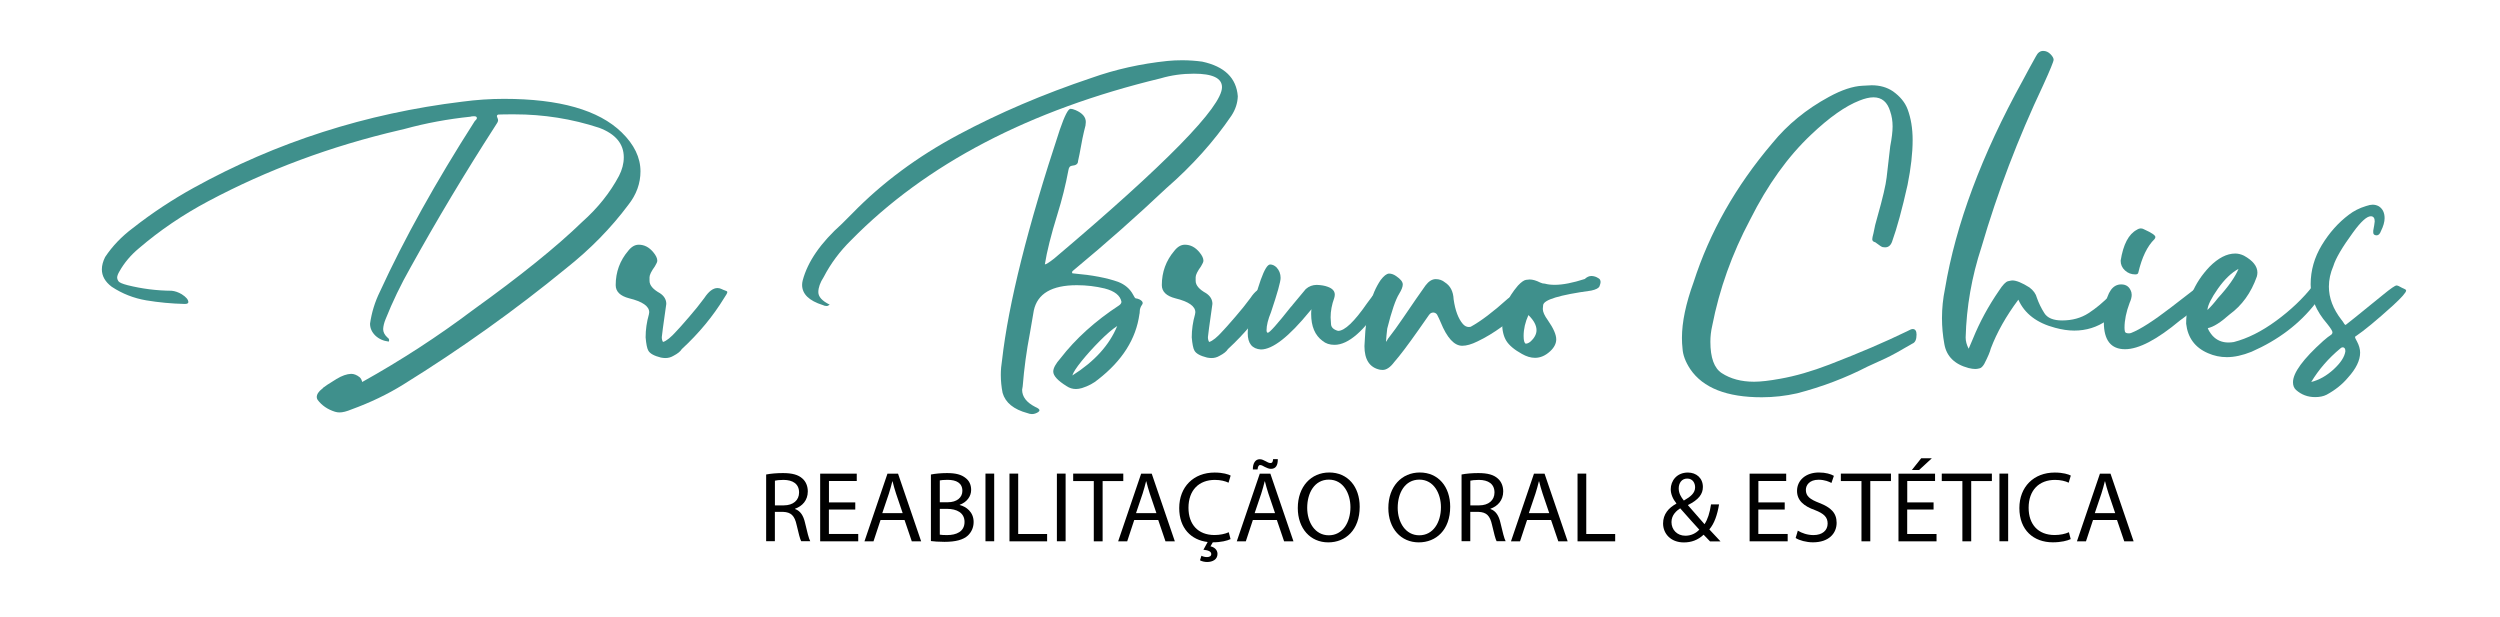
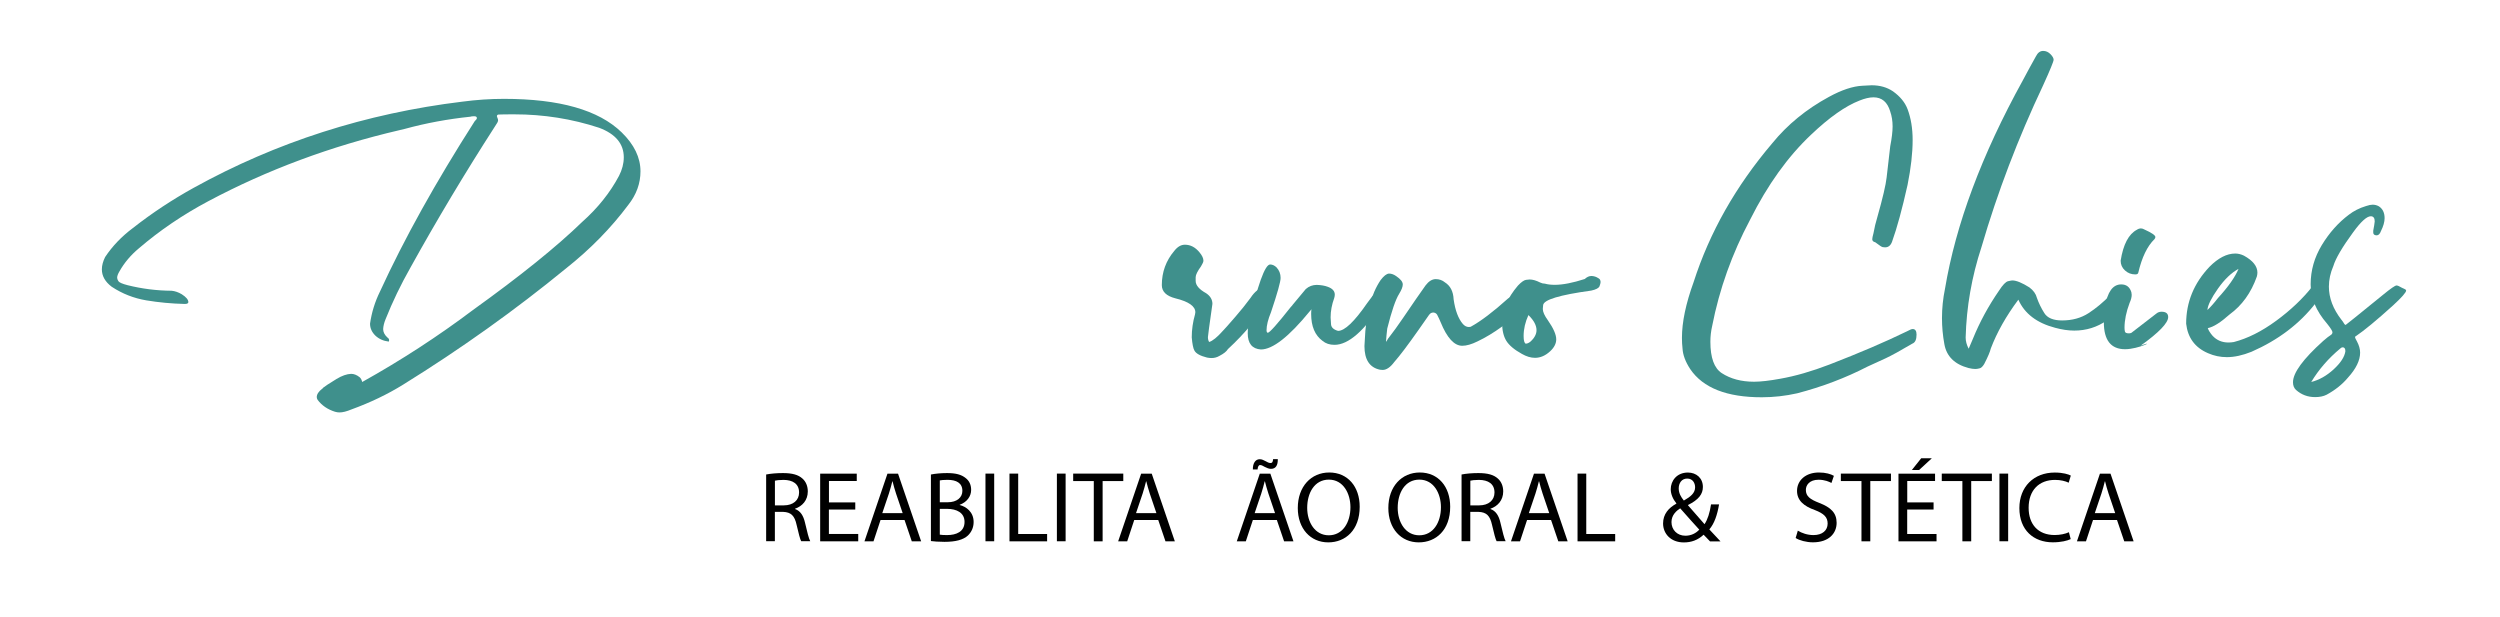
<svg xmlns="http://www.w3.org/2000/svg" version="1.1" id="Camada_1" x="0px" y="0px" viewBox="0 0 472.92 116.67" style="enable-background:new 0 0 472.92 116.67;" xml:space="preserve">
  <style type="text/css">
	.st0{fill:#3F908C;}
</style>
  <g>
    <path class="st0" d="M64.22,78.02c-0.26,0-0.55-0.04-0.85-0.13c-1.4-0.44-2.49-1.19-3.28-2.24c-0.11-0.18-0.17-0.35-0.17-0.53   c0-0.53,0.34-1.05,1.02-1.58c0.11-0.06,0.17-0.12,0.17-0.18c0.26-0.23,1.11-0.79,2.55-1.67c1.02-0.62,1.94-0.94,2.77-0.97   c0.53,0,1.06,0.21,1.58,0.62c0.23,0.18,0.4,0.48,0.51,0.92c7.4-4.13,14.38-8.67,20.95-13.62c8.94-6.42,15.83-11.97,20.66-16.66   c2.94-2.61,5.26-5.51,6.96-8.7c0.6-1.17,0.91-2.34,0.91-3.52c0-2.55-1.55-4.41-4.64-5.58c-5.17-1.7-10.53-2.55-16.08-2.55   c-1.43,0-2.43,0.01-3,0.04C94.09,21.71,94,21.81,94,21.99c0,0.06,0.04,0.17,0.11,0.33c0.08,0.16,0.11,0.32,0.11,0.46   c0,0.21-0.19,0.57-0.57,1.1c-5.7,8.85-11.04,17.77-16.02,26.76c-1.81,3.19-3.38,6.45-4.7,9.76c-0.26,0.64-0.42,1.26-0.45,1.85   c0,0.56,0.26,1.08,0.79,1.58c0.23,0.15,0.34,0.32,0.34,0.53l-0.06,0.26c-1.02-0.12-1.87-0.5-2.55-1.14   C70.34,62.83,70,62.08,70,61.23c0.3-2.11,0.92-4.13,1.87-6.06c4.57-9.96,10.55-20.71,17.94-32.26c0.04-0.06,0.11-0.14,0.23-0.24   c0.11-0.1,0.17-0.21,0.17-0.33c0-0.23-0.17-0.35-0.51-0.35c-0.34,0-0.58,0.03-0.74,0.09c-4.23,0.44-8.34,1.2-12.34,2.29l-1.08,0.26   c-12.94,3.02-25,7.5-36.17,13.45c-4.79,2.55-9.15,5.51-13.08,8.88c-1.55,1.29-2.77,2.74-3.68,4.35c-0.3,0.5-0.45,0.91-0.45,1.23   c0,0.18,0.08,0.39,0.23,0.64c0.15,0.25,0.74,0.51,1.75,0.77c2.68,0.67,5.45,1.03,8.32,1.05c0.64,0.06,1.28,0.28,1.92,0.66   c0.83,0.53,1.25,1.03,1.25,1.49c0,0.23-0.23,0.35-0.68,0.35c-2.49-0.06-4.92-0.29-7.27-0.68c-2.36-0.4-4.54-1.25-6.54-2.57   c-1.25-0.94-1.87-2.04-1.87-3.3c0-0.73,0.21-1.51,0.62-2.33c1.36-2.05,3.11-3.88,5.26-5.49c3.58-2.81,7.42-5.35,11.49-7.6   c15.62-8.64,32.57-14.08,50.83-16.3c2.64-0.35,5.26-0.53,7.87-0.53c10.49,0,17.91,2.11,22.25,6.33c2.38,2.31,3.57,4.78,3.57,7.38   c0,2.29-0.77,4.41-2.32,6.37c-3.28,4.39-7.21,8.39-11.77,12c-9.62,7.88-19.89,15.21-30.79,21.97c-2.98,1.85-6.25,3.41-9.79,4.7   C65.58,77.83,64.82,78.02,64.22,78.02z" />
-     <path class="st0" d="M125.87,67.73c-0.26,0-0.55-0.03-0.85-0.09c-1.28-0.32-2.08-0.76-2.38-1.32c-0.23-0.38-0.4-1.22-0.51-2.5   c0-1.46,0.21-2.92,0.62-4.35l0.06-0.4c0-1.14-1.26-2.02-3.79-2.64c-1.7-0.44-2.55-1.27-2.55-2.5c0-2.46,0.79-4.63,2.38-6.5   c0.6-0.76,1.26-1.14,1.98-1.14c1.06,0,1.98,0.48,2.77,1.45c0.49,0.59,0.74,1.11,0.74,1.58c0,0.21-0.15,0.56-0.45,1.05   c-0.68,0.94-1.02,1.63-1.02,2.07v0.7c0,0.82,0.66,1.6,1.98,2.33c0.79,0.53,1.19,1.2,1.19,2.02c-0.57,3.98-0.85,6.08-0.85,6.28   c0,0.38,0.08,0.69,0.23,0.92c0.64-0.18,1.51-0.88,2.6-2.11c0.3-0.29,1.09-1.19,2.38-2.68c1.02-1.17,1.96-2.34,2.83-3.52   c0.83-1.26,1.66-1.89,2.49-1.89c0.26,0,0.52,0.06,0.76,0.18c0.25,0.12,0.45,0.21,0.62,0.26c0.17,0.06,0.29,0.11,0.37,0.15   c0.08,0.04,0.11,0.11,0.11,0.2c0,0.15-0.19,0.5-0.57,1.05c-2.15,3.52-4.83,6.75-8.04,9.71c-0.26,0.44-0.79,0.86-1.58,1.27   C126.91,67.6,126.4,67.73,125.87,67.73z" />
-     <path class="st0" d="M195.21,78.33c-0.26,0-0.55-0.06-0.85-0.18c-2.6-0.7-4.17-1.98-4.7-3.82c-0.23-1.14-0.34-2.29-0.34-3.43   c0-0.91,0.08-1.82,0.23-2.72c1.21-10.72,4.85-25.27,10.93-43.64c0.91-2.64,1.58-3.96,2.04-3.96c0.23,0,0.55,0.09,0.96,0.26   c1.28,0.56,1.92,1.3,1.92,2.24l-0.06,0.66c-0.38,1.44-0.76,3.24-1.13,5.41l-0.28,1.32c0,0.53-0.38,0.82-1.13,0.88   c-0.38,0.03-0.6,0.29-0.68,0.79c-0.53,2.84-1.23,5.64-2.09,8.39c-1.21,3.9-2,7.06-2.38,9.49c0.23,0,0.81-0.37,1.75-1.1   c21.17-17.9,31.76-28.71,31.76-32.43c0-1.7-1.77-2.55-5.32-2.55c-2.19,0-4.28,0.29-6.28,0.88c-24.87,6.01-44.38,16.2-58.53,30.59   c-2.15,2.11-3.89,4.44-5.21,6.99c-0.68,1.05-1.02,2.01-1.02,2.86c0,0.88,0.72,1.67,2.15,2.37c-0.23,0.18-0.42,0.26-0.57,0.26   c-0.26,0-0.51-0.06-0.74-0.18c-2.6-0.82-3.91-2.09-3.91-3.82c0-0.26,0.04-0.54,0.11-0.83c0.94-3.57,3.42-7.15,7.42-10.72l1.98-1.98   c5.62-5.77,12.29-10.72,20.01-14.85s16.12-7.72,25.22-10.77c4.53-1.61,9.32-2.68,14.38-3.21c0.91-0.09,1.83-0.13,2.77-0.13   c1.28,0,2.55,0.09,3.79,0.26c4.23,0.91,6.47,3.09,6.74,6.55c-0.04,1.26-0.43,2.48-1.19,3.65c-3.32,4.89-7.43,9.48-12.34,13.75   c-5.55,5.24-11.34,10.37-17.38,15.38c-0.3,0.21-0.45,0.38-0.45,0.53l0.06,0.18l0.34,0.04c3.4,0.29,6.17,0.82,8.32,1.58   c1.28,0.5,2.23,1.3,2.83,2.42c0.23,0.47,0.4,0.7,0.51,0.7c0.26,0.03,0.51,0.1,0.74,0.22c0.38,0.21,0.57,0.42,0.57,0.66   c0,0.12-0.04,0.22-0.11,0.31c-0.3,0.41-0.45,0.85-0.45,1.32c0,0.21-0.02,0.37-0.06,0.48c-0.64,4.69-3.25,8.8-7.81,12.35   c-0.83,0.7-1.85,1.25-3.06,1.63c-0.42,0.12-0.79,0.18-1.13,0.18c-0.64,0-1.23-0.18-1.75-0.53c-1.7-1.05-2.55-1.98-2.55-2.77   c0-0.64,0.45-1.48,1.36-2.5c2.87-3.72,6.57-7.06,11.09-10.02c0.3-0.21,0.45-0.44,0.45-0.7c-0.23-1.17-1.28-2.01-3.17-2.5   c-1.7-0.41-3.45-0.62-5.26-0.62c-4.75,0-7.47,1.6-8.15,4.79l-0.74,4.31c-0.64,3.31-1.09,6.65-1.36,10.02l-0.11,0.66   c0,1.32,0.83,2.4,2.49,3.25c0.53,0.23,0.79,0.44,0.79,0.62c0,0.12-0.08,0.23-0.23,0.35C196.02,78.19,195.63,78.33,195.21,78.33z    M202.85,71.03c4.19-2.64,7.02-5.76,8.49-9.36c-0.91,0.59-2,1.52-3.28,2.81c-1.28,1.29-2.43,2.56-3.45,3.82   C203.59,69.57,203.01,70.47,202.85,71.03z" />
    <path class="st0" d="M229.18,67.73c-0.26,0-0.55-0.03-0.85-0.09c-1.28-0.32-2.08-0.76-2.38-1.32c-0.23-0.38-0.4-1.22-0.51-2.5   c0-1.46,0.21-2.92,0.62-4.35l0.06-0.4c0-1.14-1.26-2.02-3.79-2.64c-1.7-0.44-2.55-1.27-2.55-2.5c0-2.46,0.79-4.63,2.38-6.5   c0.6-0.76,1.26-1.14,1.98-1.14c1.06,0,1.98,0.48,2.77,1.45c0.49,0.59,0.74,1.11,0.74,1.58c0,0.21-0.15,0.56-0.45,1.05   c-0.68,0.94-1.02,1.63-1.02,2.07v0.7c0,0.82,0.66,1.6,1.98,2.33c0.79,0.53,1.19,1.2,1.19,2.02c-0.57,3.98-0.85,6.08-0.85,6.28   c0,0.38,0.08,0.69,0.23,0.92c0.64-0.18,1.51-0.88,2.6-2.11c0.3-0.29,1.09-1.19,2.38-2.68c1.02-1.17,1.96-2.34,2.83-3.52   c0.83-1.26,1.66-1.89,2.49-1.89c0.26,0,0.52,0.06,0.76,0.18c0.25,0.12,0.45,0.21,0.62,0.26c0.17,0.06,0.29,0.11,0.37,0.15   c0.08,0.04,0.11,0.11,0.11,0.2c0,0.15-0.19,0.5-0.57,1.05c-2.15,3.52-4.83,6.75-8.04,9.71c-0.26,0.44-0.79,0.86-1.58,1.27   C230.22,67.6,229.71,67.73,229.18,67.73z" />
    <path class="st0" d="M238.52,66.11c-1.66-0.12-2.49-1.14-2.49-3.08c0-0.47,0.04-0.97,0.11-1.49c1.77-7.68,3.15-11.51,4.13-11.51   c0.42,0,0.81,0.18,1.19,0.53c0.53,0.56,0.79,1.23,0.79,2.02c0,0.7-0.6,2.86-1.81,6.46c-0.57,1.38-0.85,2.52-0.85,3.43   c0,0.29,0.08,0.45,0.23,0.48c0.34,0,1.79-1.63,4.36-4.88c0.23-0.23,0.34-0.37,0.34-0.4l2.49-2.99c0.6-0.53,1.3-0.79,2.09-0.79   c0.83,0.03,1.51,0.15,2.04,0.35c0.91,0.32,1.36,0.82,1.36,1.49c0,0.21-0.04,0.42-0.11,0.66c-0.45,1.23-0.68,2.45-0.68,3.65   c0,0.29,0.03,0.73,0.08,1.32s0.5,1,1.33,1.23c1.25,0,3.08-1.74,5.49-5.23c0.79-1.11,1.25-1.67,1.36-1.67c0.42,0,0.75,0.1,1.02,0.31   c0.57,0.26,0.85,0.51,0.85,0.75c-0.04,0.21-0.15,0.4-0.34,0.57c-3.4,5.27-6.42,7.91-9.06,7.91c-0.91,0-1.66-0.25-2.26-0.75   c-1.43-1.05-2.15-2.75-2.15-5.1c0-0.35,0.02-0.64,0.06-0.88l-0.34,0.4C243.82,63.71,240.74,66.11,238.52,66.11z" />
    <path class="st0" d="M261.56,69.98l-0.51-0.04c-1.96-0.41-2.94-1.9-2.94-4.48l0.06-1.01c0.19-4.98,1.19-8.8,3-11.47   c0.6-0.79,1.13-1.2,1.58-1.23c0.45,0,0.91,0.16,1.36,0.48c0.83,0.56,1.25,1.08,1.25,1.58c0,0.44-0.23,1.03-0.68,1.76   c-0.68,1.08-1.43,3.28-2.26,6.59c-0.11,0.94-0.19,1.74-0.23,2.42l0.06,0.04c0.15-0.32,0.43-0.74,0.85-1.25   c0.42-0.51,1.19-1.59,2.32-3.23c1.81-2.67,3.23-4.72,4.25-6.15c0.6-0.79,1.25-1.19,1.92-1.19c0.68,0,1.26,0.21,1.75,0.62   c1.02,0.64,1.57,1.71,1.64,3.21c0.3,2.11,0.89,3.66,1.75,4.66c0.34,0.38,0.72,0.57,1.13,0.57l0.34-0.04   c1.92-1.05,4.28-2.84,7.08-5.36c0.45-0.35,1.19-0.56,2.21-0.62c0.34,0,0.65,0.06,0.93,0.18s0.51,0.27,0.68,0.46   s0.25,0.39,0.25,0.59c-0.04,0.21-0.13,0.4-0.28,0.57c-3.36,3.19-6.55,5.51-9.57,6.94c-1.13,0.56-2.09,0.83-2.89,0.83   c-1.51,0-2.87-1.48-4.08-4.44c-0.19-0.47-0.42-0.95-0.68-1.45c-0.15-0.23-0.38-0.37-0.68-0.4c-0.34,0-0.59,0.12-0.74,0.35   c-0.04,0-0.08,0.04-0.11,0.11c-0.04,0.07-0.7,1.02-1.98,2.83c-2.04,2.9-3.57,4.92-4.58,6.06   C263.01,69.48,262.27,69.98,261.56,69.98z" />
    <path class="st0" d="M290.37,67.69c-0.79,0-1.62-0.25-2.49-0.75c-1.43-0.79-2.41-1.62-2.94-2.48c-0.53-0.86-0.79-2.01-0.79-3.45   c0-2.31,1-4.64,3-6.99c0.64-0.67,1.15-1.03,1.53-1.08c0.38-0.04,0.6-0.07,0.68-0.07c0.57,0,1.23,0.19,1.98,0.57   c0.3,0.15,0.6,0.22,0.91,0.22c0.53,0.15,1.15,0.22,1.87,0.22c1.51,0,3.4-0.37,5.66-1.1c0.42-0.38,0.83-0.57,1.25-0.57   c0.34,0,0.68,0.08,1.02,0.24c0.34,0.16,0.55,0.32,0.62,0.46s0.11,0.29,0.11,0.44c0,0.18-0.07,0.44-0.2,0.79   c-0.13,0.35-0.65,0.63-1.56,0.83c-6,0.82-9.04,1.74-9.11,2.77l-0.06,0.7c0,0.56,0.32,1.27,0.96,2.15c1.06,1.52,1.58,2.72,1.58,3.6   c0,0.79-0.38,1.54-1.13,2.24C292.35,67.28,291.39,67.69,290.37,67.69z M288.62,65.01c0.26,0,0.55-0.12,0.85-0.35   c0.79-0.7,1.19-1.44,1.19-2.2c0-0.91-0.51-1.86-1.53-2.86c-0.6,1.32-0.91,2.64-0.91,3.96C288.22,64.41,288.35,64.89,288.62,65.01z" />
    <path class="st0" d="M319.75,69.84c-0.91-1.38-1.4-2.68-1.47-3.91c-0.08-0.67-0.11-1.35-0.11-2.02c0-2.99,0.74-6.5,2.21-10.55   c3.02-9.4,7.98-18.16,14.89-26.28c2.87-3.52,6.43-6.43,10.7-8.75c2.41-1.32,4.53-2.02,6.34-2.11l1.75-0.09   c1.55,0,2.89,0.38,4.02,1.14c1.36,0.97,2.28,2.09,2.77,3.38c0.64,1.7,0.96,3.65,0.96,5.84c0,2.46-0.32,5.29-0.96,8.48   c-1.02,4.57-2,8.16-2.94,10.77c-0.26,0.7-0.7,1.05-1.3,1.05c-0.15-0.03-0.3-0.04-0.45-0.04c-0.15,0-0.62-0.31-1.42-0.92   c-0.38-0.09-0.57-0.28-0.57-0.57c0-0.21,0.08-0.59,0.23-1.14c0.19-1.05,0.43-2.08,0.74-3.08c1.02-3.6,1.6-6.09,1.75-7.47l0.68-5.89   c0.3-1.55,0.45-2.81,0.45-3.78c0-1-0.15-1.93-0.45-2.81c-0.53-1.79-1.58-2.68-3.17-2.68c-0.76,0-1.64,0.21-2.66,0.62   c-2.64,1.03-5.68,3.16-9.11,6.42c-4.42,4.16-8.26,9.52-11.55,16.08c-3.43,6.45-5.83,13.15-7.19,20.13c-0.23,1-0.34,1.99-0.34,2.99   c0,3.02,0.72,5,2.15,5.93c1.66,1.08,3.7,1.63,6.11,1.63c1.25,0,2.91-0.19,4.98-0.57c2.83-0.5,5.92-1.39,9.28-2.68   c5.62-2.17,10.51-4.26,14.66-6.28c0.53-0.29,0.89-0.44,1.08-0.44c0.49,0,0.74,0.35,0.74,1.05c0,0.94-0.26,1.51-0.79,1.71   c-2.23,1.32-3.91,2.24-5.04,2.77c-1.13,0.53-2.28,1.05-3.45,1.58c-4.15,2.14-8.59,3.82-13.3,5.05c-2.23,0.5-4.45,0.75-6.68,0.75   C326.68,75.16,322.17,73.39,319.75,69.84z" />
    <path class="st0" d="M373.64,69.8c-0.34,0-0.76-0.06-1.25-0.18c-2.64-0.7-4.17-2.21-4.58-4.53c-0.3-1.64-0.45-3.28-0.45-4.92   c0-1.85,0.19-3.69,0.57-5.54c2.04-12.19,6.94-25.33,14.72-39.42c0.87-1.64,1.7-3.16,2.49-4.57c0.34-0.67,0.79-1.01,1.36-1.01   c0.53,0,0.99,0.21,1.39,0.62s0.59,0.76,0.59,1.05c0,0.32-0.66,1.93-1.98,4.83c-4.75,10.05-8.64,20.24-11.66,30.59   c-1.85,5.62-2.85,11.34-3,17.14c0,0.67,0.19,1.38,0.57,2.11l0.79-1.85c1.28-3.16,2.94-6.23,4.98-9.18   c0.68-1.05,1.24-1.63,1.67-1.74c0.43-0.1,0.71-0.15,0.82-0.15c0.75,0,1.83,0.44,3.23,1.32c0.75,0.56,1.23,1.22,1.42,1.98   c0.34,0.97,0.8,1.92,1.39,2.86c0.58,0.94,1.71,1.41,3.37,1.41c1.92,0,3.59-0.46,5.01-1.38c1.42-0.92,2.78-2.06,4.1-3.41   c0.38-0.41,0.81-0.62,1.3-0.62c0.3,0,0.67,0.1,1.1,0.31c0.43,0.21,0.71,0.39,0.82,0.55c0.11,0.16,0.17,0.29,0.17,0.37   c0,0.23-0.38,0.72-1.13,1.45c-1.13,1.17-2.09,2.08-2.89,2.72c-1.85,1.29-3.91,1.93-6.17,1.93c-1.13,0-2.34-0.18-3.62-0.53   c-3.47-0.91-5.79-2.68-6.96-5.32c-2.3,3.08-4.04,6.15-5.21,9.23c-0.15,0.64-0.57,1.63-1.25,2.94c-0.3,0.5-0.6,0.78-0.91,0.83   C374.13,69.77,373.87,69.8,373.64,69.8z" />
-     <path class="st0" d="M402,66.06c-2.68,0-4.02-1.7-4.02-5.1c0-0.88,0.08-1.86,0.23-2.94c0.45-2.81,1.47-4.22,3.06-4.22   c0.98,0,1.62,0.5,1.92,1.49l0.06,0.48c0,0.44-0.13,0.95-0.4,1.54c-0.64,1.7-0.96,3.27-0.96,4.7c0,0.26,0.03,0.51,0.08,0.72   c0.06,0.22,0.31,0.33,0.76,0.33c0.15,0,0.3-0.03,0.45-0.09c1.7-0.67,4.19-2.27,7.47-4.79c2.87-2.2,4.44-3.41,4.73-3.65   s0.61-0.35,0.99-0.35c0.83,0,1.25,0.34,1.25,1.01c0,1.11-1.74,2.92-5.21,5.41C408.04,64.25,404.57,66.06,402,66.06z M403.93,51.91   c-0.76,0-1.41-0.25-1.95-0.75c-0.55-0.5-0.82-1.11-0.82-1.85c0.49-3.08,1.51-5.02,3.06-5.84c0.26-0.18,0.53-0.26,0.79-0.26   c0.19,0,0.42,0.07,0.68,0.22c1.36,0.62,2.04,1.08,2.04,1.41c0,0.12-0.06,0.25-0.17,0.4c-1.36,1.32-2.38,3.43-3.06,6.33   C404.45,51.8,404.27,51.91,403.93,51.91z" />
+     <path class="st0" d="M402,66.06c-2.68,0-4.02-1.7-4.02-5.1c0-0.88,0.08-1.86,0.23-2.94c0.45-2.81,1.47-4.22,3.06-4.22   c0.98,0,1.62,0.5,1.92,1.49l0.06,0.48c0,0.44-0.13,0.95-0.4,1.54c-0.64,1.7-0.96,3.27-0.96,4.7c0,0.26,0.03,0.51,0.08,0.72   c0.06,0.22,0.31,0.33,0.76,0.33c0.15,0,0.3-0.03,0.45-0.09c2.87-2.2,4.44-3.41,4.73-3.65   s0.61-0.35,0.99-0.35c0.83,0,1.25,0.34,1.25,1.01c0,1.11-1.74,2.92-5.21,5.41C408.04,64.25,404.57,66.06,402,66.06z M403.93,51.91   c-0.76,0-1.41-0.25-1.95-0.75c-0.55-0.5-0.82-1.11-0.82-1.85c0.49-3.08,1.51-5.02,3.06-5.84c0.26-0.18,0.53-0.26,0.79-0.26   c0.19,0,0.42,0.07,0.68,0.22c1.36,0.62,2.04,1.08,2.04,1.41c0,0.12-0.06,0.25-0.17,0.4c-1.36,1.32-2.38,3.43-3.06,6.33   C404.45,51.8,404.27,51.91,403.93,51.91z" />
    <path class="st0" d="M421.25,67.56c-1.25,0-2.43-0.25-3.57-0.75c-2.45-1.05-3.83-2.92-4.13-5.58c0-4.07,1.47-7.66,4.42-10.77   c1.66-1.67,3.28-2.5,4.87-2.5c0.53,0,1.08,0.13,1.64,0.4c1.7,0.94,2.55,2.01,2.55,3.21c0,0.23-0.04,0.48-0.11,0.75   c-1.09,3.08-2.81,5.46-5.15,7.16c-1.7,1.52-3.08,2.39-4.13,2.59c0.15,0.44,0.45,0.92,0.91,1.45c0.79,0.85,1.79,1.27,3,1.27   c0.34,0,0.68-0.03,1.02-0.09c2.6-0.67,5.27-2.01,8.01-4.02c2.74-2.01,5.03-4.18,6.88-6.53c0.08-0.12,0.15-0.27,0.23-0.46   c0.08-0.19,0.17-0.34,0.28-0.46s0.25-0.18,0.4-0.18c0.11,0,0.26,0.04,0.45,0.13c0.57,0.26,0.85,0.63,0.85,1.1   c0,0.59-0.55,1.61-1.64,3.08c-3.02,3.9-7.06,6.96-12.11,9.18C424.23,67.22,422.68,67.56,421.25,67.56z M417.57,58.64   c0.6-0.56,1.26-1.3,1.98-2.24c1.96-2.14,3.26-3.98,3.91-5.54c-1.36,0.73-2.66,1.99-3.91,3.76   C418.31,56.39,417.64,57.73,417.57,58.64z" />
    <path class="st0" d="M437.95,75.12c-1.4,0-2.6-0.45-3.62-1.36c-0.38-0.35-0.57-0.83-0.57-1.45c0-1.79,1.91-4.39,5.72-7.82   c0.57-0.5,1.09-0.91,1.58-1.23c0.11-0.12,0.17-0.25,0.17-0.4c0-0.23-0.34-0.78-1.02-1.63c-2.08-2.4-3.11-4.88-3.11-7.43   c0-2.64,0.71-5.12,2.12-7.45c1.42-2.33,3.12-4.24,5.12-5.74c0.91-0.7,1.98-1.25,3.23-1.63c0.53-0.18,0.94-0.26,1.25-0.26   c0.42,0,0.81,0.1,1.19,0.31c0.72,0.47,1.08,1.22,1.08,2.24c0,0.7-0.23,1.51-0.68,2.42c-0.19,0.53-0.45,0.81-0.79,0.83   c-0.45,0-0.68-0.18-0.68-0.53v-0.35c0.15-0.79,0.25-1.38,0.28-1.76c0-0.64-0.25-0.97-0.74-0.97c-0.75,0-1.87,1.01-3.34,3.03   c-2.08,2.84-3.32,4.97-3.74,6.37c-0.57,1.32-0.85,2.62-0.85,3.91c0,2.14,0.79,4.23,2.38,6.28c0.19,0.23,0.33,0.43,0.42,0.59   s0.17,0.26,0.23,0.31c0.06,0.04,0.1,0.07,0.14,0.07c0.04,0,2.4-1.9,7.08-5.71c1.43-1.17,2.28-1.76,2.55-1.76   c0.19,0,0.53,0.15,1.02,0.44c0.15,0.09,0.32,0.17,0.51,0.24c0.19,0.07,0.28,0.17,0.28,0.29c0,0.35-0.81,1.27-2.43,2.77   c-3.17,2.87-5.55,4.83-7.13,5.89c-0.08,0.03-0.11,0.07-0.11,0.13c0,0.12,0.13,0.41,0.4,0.88c0.38,0.73,0.57,1.42,0.57,2.07   c0,1.46-0.77,3.05-2.32,4.75c-1.06,1.26-2.4,2.33-4.02,3.21C439.53,74.97,438.81,75.12,437.95,75.12z M437.21,72.26   c1.51-0.38,2.92-1.18,4.25-2.4c1.32-1.22,2.06-2.35,2.21-3.41c0-0.5-0.17-0.75-0.51-0.75c-0.15,0-0.3,0.07-0.45,0.22   C440.47,67.78,438.64,69.89,437.21,72.26z" />
  </g>
  <g>
    <path d="M144.93,89.76c0.84-0.17,2.03-0.27,3.17-0.27c1.77,0,2.91,0.32,3.7,1.04c0.65,0.57,1.01,1.44,1.01,2.43   c0,1.69-1.06,2.81-2.41,3.27v0.06c0.99,0.34,1.58,1.25,1.88,2.58c0.42,1.79,0.72,3.02,0.99,3.51h-1.71   c-0.21-0.36-0.49-1.46-0.86-3.06c-0.38-1.77-1.06-2.43-2.56-2.49h-1.56v5.55h-1.65V89.76z M146.58,95.6h1.69   c1.77,0,2.89-0.97,2.89-2.43c0-1.65-1.2-2.38-2.94-2.39c-0.8,0-1.37,0.08-1.63,0.15V95.6z" />
    <path d="M161.78,96.39h-4.98v4.62h5.55v1.39h-7.2v-12.8h6.92v1.39h-5.26v4.05h4.98V96.39z" />
    <path d="M166.57,98.37l-1.33,4.03h-1.71l4.35-12.8h2l4.37,12.8h-1.77l-1.37-4.03H166.57z M170.76,97.08l-1.25-3.69   c-0.29-0.83-0.47-1.6-0.67-2.34h-0.04c-0.19,0.76-0.4,1.54-0.65,2.32l-1.25,3.7H170.76z" />
    <path d="M176.12,89.76c0.72-0.15,1.86-0.27,3.02-0.27c1.65,0,2.72,0.28,3.51,0.93c0.67,0.49,1.06,1.25,1.06,2.26   c0,1.23-0.82,2.32-2.17,2.81v0.04c1.22,0.3,2.64,1.31,2.64,3.21c0,1.1-0.44,1.94-1.08,2.56c-0.89,0.82-2.34,1.2-4.43,1.2   c-1.14,0-2.01-0.08-2.57-0.15V89.76z M177.78,95.01h1.5c1.75,0,2.77-0.91,2.77-2.15c0-1.5-1.14-2.09-2.81-2.09   c-0.76,0-1.2,0.06-1.46,0.11V95.01z M177.78,101.14c0.32,0.06,0.8,0.08,1.39,0.08c1.71,0,3.29-0.63,3.29-2.49   c0-1.75-1.5-2.47-3.31-2.47h-1.37V101.14z" />
    <path d="M188.07,89.59v12.8h-1.65v-12.8H188.07z" />
    <path d="M190.96,89.59h1.65v11.42h5.47v1.39h-7.12V89.59z" />
    <path d="M201.58,89.59v12.8h-1.65v-12.8H201.58z" />
    <path d="M206.9,91h-3.89v-1.41h9.48V91h-3.91v11.4h-1.67V91z" />
    <path d="M214.56,98.37l-1.33,4.03h-1.71l4.35-12.8h2l4.37,12.8h-1.77l-1.37-4.03H214.56z M218.76,97.08l-1.25-3.69   c-0.29-0.83-0.47-1.6-0.67-2.34h-0.04c-0.19,0.76-0.4,1.54-0.65,2.32l-1.25,3.7H218.76z" />
-     <path d="M232.78,101.98c-0.61,0.3-1.8,0.61-3.36,0.61l-0.44,0.76c0.7,0.13,1.33,0.65,1.33,1.42c0,1.1-0.97,1.54-1.96,1.54   c-0.49,0-1.03-0.13-1.35-0.32l0.27-0.86c0.29,0.15,0.65,0.25,1.06,0.25c0.44,0,0.8-0.17,0.8-0.57c0-0.51-0.59-0.72-1.48-0.82   l0.8-1.46c-3.13-0.38-5.38-2.6-5.38-6.42c0-4.01,2.72-6.72,6.69-6.72c1.6,0,2.6,0.34,3.04,0.57l-0.4,1.35   c-0.63-0.3-1.52-0.53-2.58-0.53c-3,0-5,1.92-5,5.28c0,3.13,1.8,5.15,4.92,5.15c1.01,0,2.03-0.21,2.7-0.53L232.78,101.98z" />
    <path d="M237,98.37l-1.33,4.03h-1.71l4.35-12.8h2l4.37,12.8h-1.77l-1.37-4.03H237z M237,88.81c-0.02-1.16,0.47-1.94,1.29-1.94   c0.42,0,0.74,0.17,1.14,0.38c0.3,0.17,0.61,0.34,0.89,0.34c0.3,0,0.47-0.13,0.51-0.74h0.89c0.02,1.2-0.4,1.84-1.29,1.84   c-0.4,0-0.74-0.15-1.16-0.36c-0.36-0.19-0.61-0.36-0.89-0.36c-0.3,0-0.44,0.32-0.49,0.84H237z M241.2,97.08l-1.25-3.69   c-0.29-0.83-0.47-1.6-0.67-2.34h-0.04c-0.19,0.76-0.4,1.54-0.65,2.32l-1.25,3.7H241.2z" />
    <path d="M257.21,95.86c0,4.41-2.68,6.74-5.95,6.74c-3.38,0-5.76-2.62-5.76-6.5c0-4.07,2.53-6.72,5.95-6.72   C254.95,89.38,257.21,92.06,257.21,95.86z M247.28,96.07c0,2.74,1.48,5.19,4.08,5.19c2.62,0,4.1-2.41,4.1-5.32   c0-2.55-1.33-5.21-4.08-5.21C248.65,90.73,247.28,93.26,247.28,96.07z" />
    <path d="M274.33,95.86c0,4.41-2.68,6.74-5.94,6.74c-3.38,0-5.76-2.62-5.76-6.5c0-4.07,2.53-6.72,5.95-6.72   C272.07,89.38,274.33,92.06,274.33,95.86z M264.4,96.07c0,2.74,1.48,5.19,4.08,5.19c2.62,0,4.1-2.41,4.1-5.32   c0-2.55-1.33-5.21-4.08-5.21C265.76,90.73,264.4,93.26,264.4,96.07z" />
    <path d="M276.48,89.76c0.84-0.17,2.03-0.27,3.17-0.27c1.77,0,2.91,0.32,3.7,1.04c0.65,0.57,1.01,1.44,1.01,2.43   c0,1.69-1.06,2.81-2.41,3.27v0.06c0.99,0.34,1.58,1.25,1.88,2.58c0.42,1.79,0.72,3.02,0.99,3.51h-1.71   c-0.21-0.36-0.49-1.46-0.86-3.06c-0.38-1.77-1.06-2.43-2.56-2.49h-1.56v5.55h-1.65V89.76z M278.13,95.6h1.69   c1.77,0,2.89-0.97,2.89-2.43c0-1.65-1.2-2.38-2.94-2.39c-0.8,0-1.37,0.08-1.63,0.15V95.6z" />
    <path d="M288.87,98.37l-1.33,4.03h-1.71l4.35-12.8h2l4.37,12.8h-1.77l-1.37-4.03H288.87z M293.07,97.08l-1.25-3.69   c-0.29-0.83-0.47-1.6-0.67-2.34h-0.04c-0.19,0.76-0.4,1.54-0.65,2.32l-1.25,3.7H293.07z" />
    <path d="M298.42,89.59h1.65v11.42h5.47v1.39h-7.12V89.59z" />
    <path d="M323.47,102.4c-0.36-0.36-0.7-0.72-1.2-1.25c-1.1,1.03-2.34,1.46-3.74,1.46c-2.49,0-3.93-1.67-3.93-3.59   c0-1.75,1.04-2.95,2.51-3.74v-0.06c-0.67-0.84-1.06-1.77-1.06-2.68c0-1.56,1.12-3.15,3.25-3.15c1.6,0,2.83,1.06,2.83,2.72   c0,1.35-0.78,2.41-2.81,3.42v0.06c1.08,1.25,2.3,2.66,3.12,3.57c0.59-0.89,0.99-2.13,1.23-3.74h1.52   c-0.34,2.01-0.89,3.61-1.84,4.73c0.68,0.72,1.35,1.44,2.11,2.26H323.47z M321.45,100.19c-0.76-0.84-2.18-2.39-3.61-4.03   c-0.68,0.44-1.65,1.25-1.65,2.6c0,1.46,1.08,2.58,2.62,2.58C319.91,101.35,320.84,100.86,321.45,100.19z M317.56,92.39   c0,0.91,0.42,1.62,0.97,2.3c1.29-0.74,2.13-1.42,2.13-2.51c0-0.78-0.44-1.65-1.48-1.65C318.11,90.52,317.56,91.4,317.56,92.39z" />
-     <path d="M337.6,96.39h-4.98v4.62h5.55v1.39h-7.2v-12.8h6.92v1.39h-5.26v4.05h4.98V96.39z" />
    <path d="M340.09,100.38c0.74,0.46,1.82,0.84,2.96,0.84c1.69,0,2.68-0.89,2.68-2.18c0-1.2-0.68-1.88-2.41-2.55   c-2.09-0.74-3.38-1.82-3.38-3.63c0-2,1.65-3.48,4.14-3.48c1.31,0,2.26,0.3,2.83,0.63l-0.46,1.35c-0.42-0.23-1.27-0.61-2.43-0.61   c-1.75,0-2.41,1.04-2.41,1.92c0,1.2,0.78,1.79,2.55,2.47c2.17,0.84,3.27,1.88,3.27,3.76c0,1.98-1.46,3.69-4.48,3.69   c-1.23,0-2.58-0.36-3.27-0.82L340.09,100.38z" />
    <path d="M352.12,91h-3.89v-1.41h9.48V91h-3.91v11.4h-1.67V91z" />
    <path d="M365.76,96.39h-4.98v4.62h5.55v1.39h-7.2v-12.8h6.92v1.39h-5.26v4.05h4.98V96.39z M365.44,86.69l-2.41,2.22h-1.37   l1.77-2.22H365.44z" />
    <path d="M371.21,91h-3.89v-1.41h9.48V91h-3.91v11.4h-1.67V91z" />
    <path d="M379.88,89.59v12.8h-1.65v-12.8H379.88z" />
    <path d="M391.71,101.98c-0.61,0.3-1.82,0.61-3.38,0.61c-3.61,0-6.33-2.28-6.33-6.48c0-4.01,2.72-6.72,6.69-6.72   c1.6,0,2.6,0.34,3.04,0.57l-0.4,1.35c-0.63-0.3-1.52-0.53-2.58-0.53c-3,0-5,1.92-5,5.28c0,3.13,1.8,5.15,4.92,5.15   c1.01,0,2.03-0.21,2.7-0.53L391.71,101.98z" />
    <path d="M395.93,98.37l-1.33,4.03h-1.71l4.35-12.8h2l4.37,12.8h-1.77l-1.37-4.03H395.93z M400.13,97.08l-1.25-3.69   c-0.29-0.83-0.47-1.6-0.67-2.34h-0.04c-0.19,0.76-0.4,1.54-0.65,2.32l-1.25,3.7H400.13z" />
  </g>
</svg>